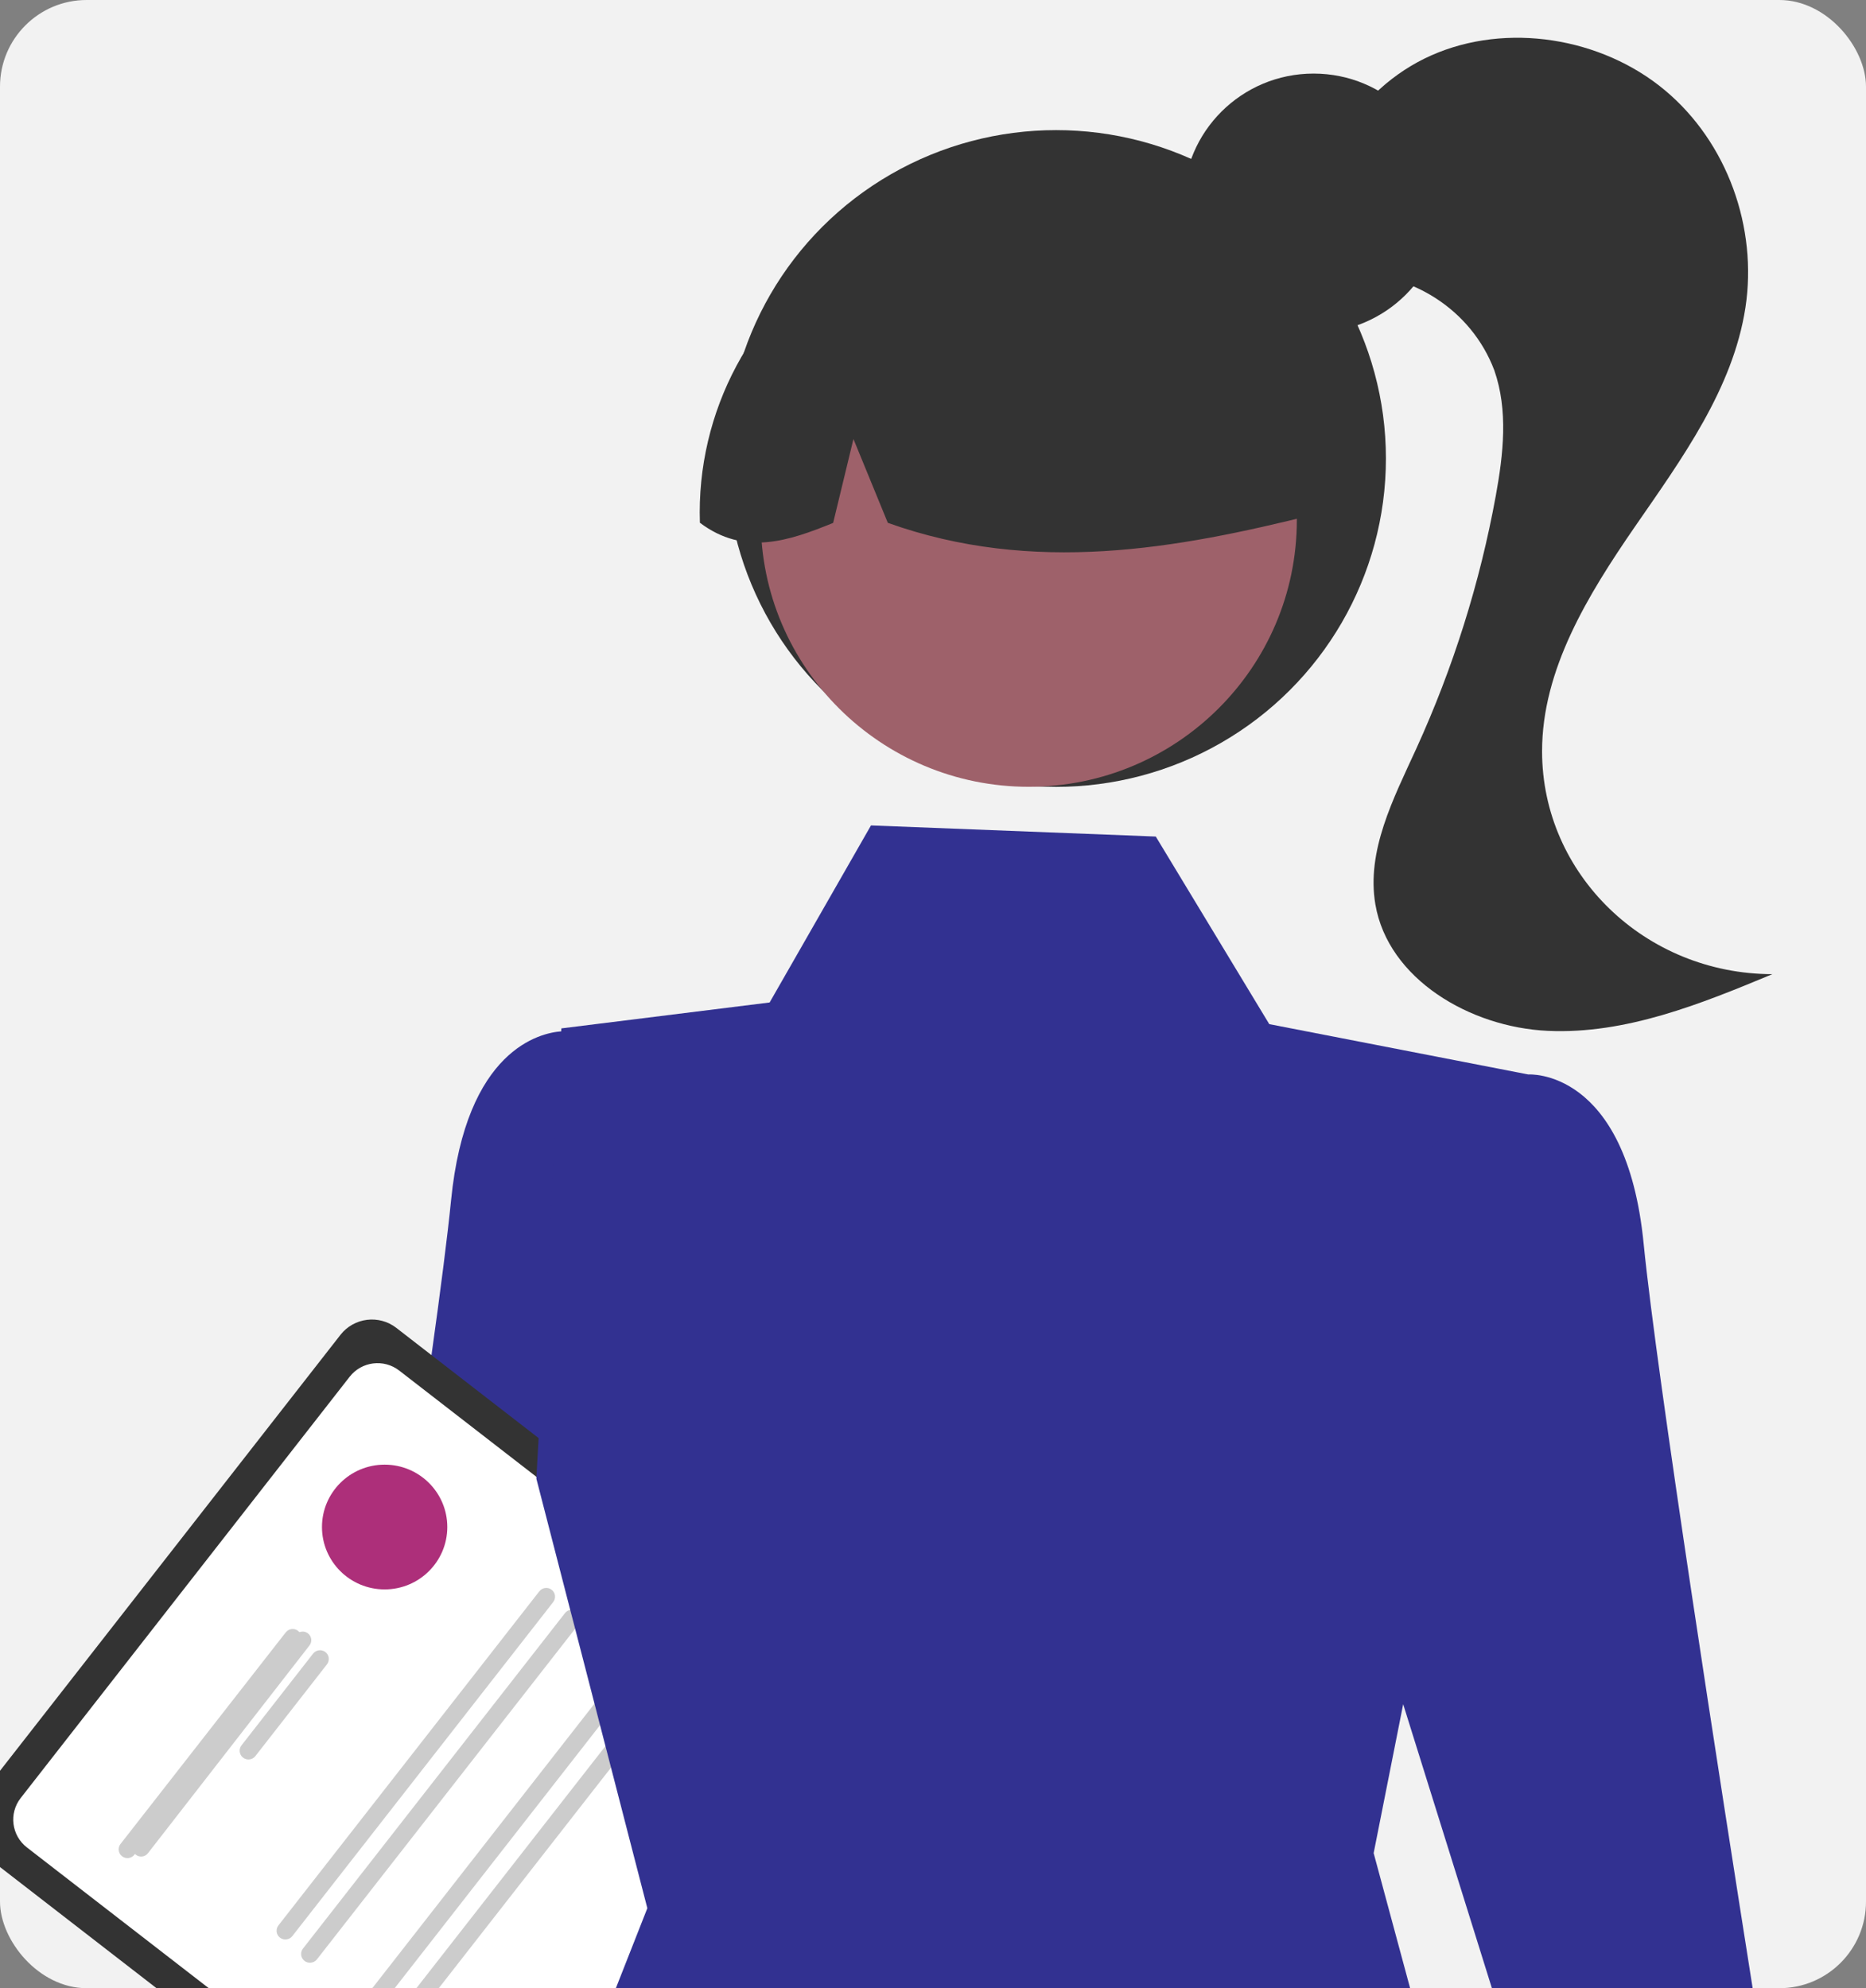
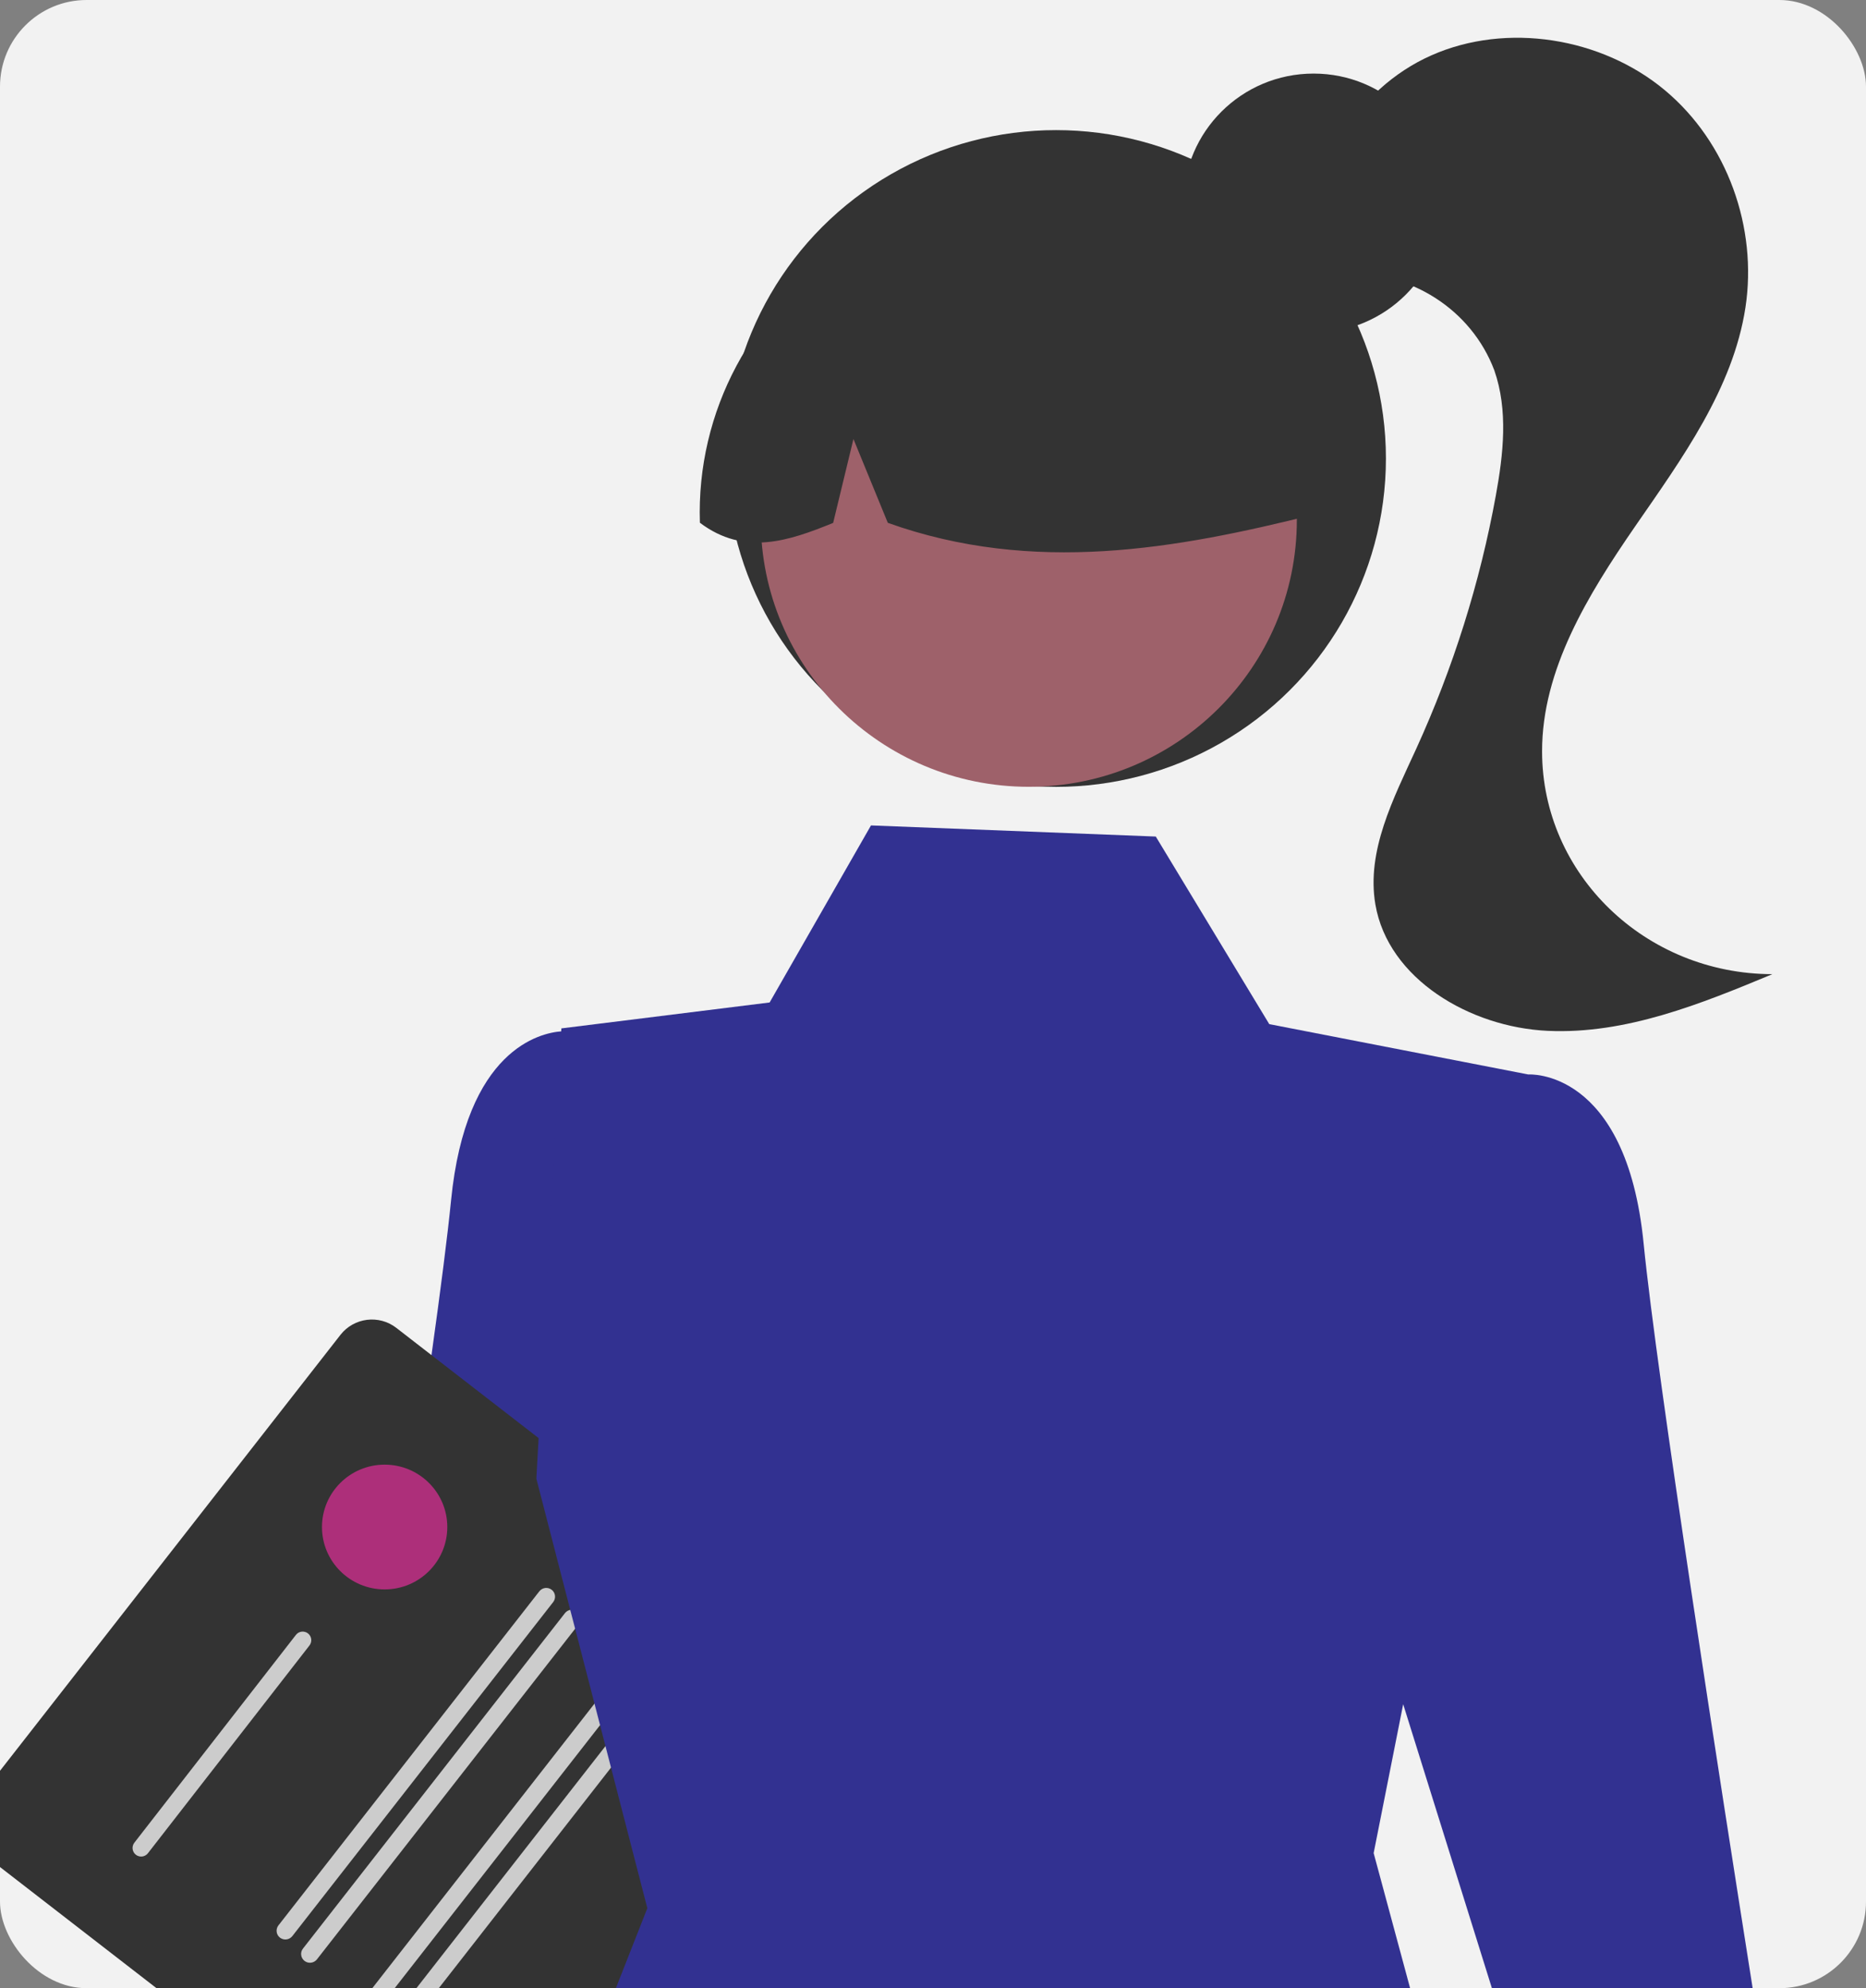
<svg xmlns="http://www.w3.org/2000/svg" id="Layer_2" viewBox="0 0 258.48 275.36">
  <rect x="0" y="0" width="258.48" height="275.36" fill="#808080" stroke="none" />
  <defs>
    <style>.cls-1{fill:#fff;}.cls-2{fill:#323191;}.cls-3{fill:#333;}.cls-4{fill:#ad2f7a;}.cls-5{fill:none;}.cls-6{fill:#9e616a;}.cls-7{fill:#ccc;}.cls-8{fill:#f2f2f2;}</style>
  </defs>
  <g id="Layer_1-2">
    <rect class="cls-8" width="258.48" height="275.36" rx="12" ry="12" />
    <path class="cls-3" d="m198.27,7.67c10.47-4.64,23.61-2.46,32.33,4.81,8.72,7.27,12.86,19.1,11.18,30.11-1.72,11.23-8.78,20.9-15.3,30.34-6.51,9.45-12.88,19.8-12.87,31.14.01,17.02,14.28,30.82,31.9,30.85-9.93,4.13-20.3,8.34-31.1,7.85-10.8-.49-22.13-7.2-23.89-17.5-1.27-7.43,2.5-14.67,5.65-21.55,5.12-11.22,8.83-22.99,11.03-35.07,1.05-5.76,1.73-11.82-.21-17.37-3.18-8.43-11.7-13.87-20.98-13.38l-3.57-3.1c-1.59-11.02,5.36-22.5,15.83-27.13Z" />
    <path class="cls-2" d="m104.59,201.9l-5.15,16.48-1.41,4.52-10.43,33.38-5.96,19.08h-35.2c.41-2.58.9-5.64,1.43-9.07h0c.26-1.59.52-3.25.79-4.98.23-1.47.47-2.98.72-4.54.25-1.6.5-3.25.77-4.93h0c1.53-9.81,3.24-20.89,4.9-31.89.82-5.43,1.63-10.85,2.39-16.06.57-3.85,1.11-7.59,1.62-11.16.25-1.73.48-3.41.71-5.05,1.26-9.02,2.23-16.58,2.71-21.42,2.07-20.97,12.4-23.21,15.26-23.42.47-.04.74-.02.74-.02l15.4,11.58,10.71,47.5Z" />
    <path class="cls-3" d="m129.75,248.79l-20.75,26.57H21.68L0,258.58v-13.33l47.17-60.39c1.87-2.38,5.32-2.81,7.72-.96l4.88,3.78,14.84,11.49,24.83,19.21,29.35,22.72c2.39,1.86,2.83,5.3.96,7.69Z" />
-     <path class="cls-1" d="m123.78,248.99l-20.6,26.37H28.92l-25.2-19.5c-2.13-1.66-2.51-4.71-.86-6.83l45.58-58.36c1.66-2.12,4.73-2.5,6.86-.85l3.76,2.91,15.25,11.81,23.72,18.36,24.9,19.27c2.12,1.65,2.51,4.7.85,6.82Z" />
    <path class="cls-7" d="m20.49,256.67l22.38-28.78c.4-.52.31-1.26-.21-1.67-.52-.4-1.27-.31-1.67.21,0,0,0,0,0,0l-22.38,28.78c-.4.52-.31,1.26.21,1.67.52.4,1.27.31,1.67-.21,0,0,0,0,0,0h0Z" />
-     <path class="cls-7" d="m18.61,256.88l22.89-29.31c.41-.53.32-1.29-.21-1.7-.53-.41-1.29-.32-1.71.21,0,0,0,0,0,0l-22.89,29.31c-.41.53-.31,1.29.22,1.7.53.41,1.29.31,1.7-.21Z" />
-     <path class="cls-7" d="m35.37,243.22l9.92-12.71c.41-.53.32-1.29-.21-1.7-.53-.41-1.29-.32-1.71.21,0,0,0,0,0,0l-9.92,12.71c-.41.53-.31,1.29.22,1.7.53.41,1.29.31,1.7-.21h0Z" />
    <path class="cls-7" d="m40.49,268.15l36.14-46.27c.41-.53.32-1.29-.21-1.7-.53-.41-1.29-.32-1.71.21,0,0,0,0,0,0l-36.14,46.27c-.41.53-.32,1.29.21,1.7.53.41,1.29.32,1.71-.21,0,0,0,0,0,0Z" />
    <path class="cls-7" d="m43.9,271.37l36.3-46.47c.41-.53.31-1.3-.22-1.71-.53-.41-1.29-.31-1.71.21l-36.3,46.47c-.42.53-.32,1.29.21,1.71.53.41,1.3.32,1.72-.21,0,0,0,0,0,0Z" />
    <path class="cls-7" d="m88.85,231.59l-5.73,7.34-28.45,36.43h-3.1l30.78-39.41,4.57-5.85c.42-.53,1.18-.63,1.72-.21.53.41.62,1.17.21,1.7Z" />
    <path class="cls-7" d="m92.66,234.54l-8.02,10.27-23.86,30.55h-3.1l26.19-33.53,6.86-8.78c.41-.53,1.18-.62,1.71-.21.53.41.63,1.17.22,1.7Z" />
    <ellipse class="cls-3" cx="181.96" cy="28.14" rx="18.03" ry="17.95" />
    <ellipse class="cls-3" cx="146.29" cy="63.5" rx="45.69" ry="45.48" />
    <polygon class="cls-2" points="190.28 256.65 195.33 275.36 85.31 275.36 89.67 264.28 87.6 256.28 84.64 244.81 83.87 241.83 83.12 238.93 82.35 235.95 79.67 225.58 78.99 222.97 74.3 204.8 74.31 204.54 74.61 199.17 77.74 142.84 77.76 142.43 106.61 138.84 120.65 114.32 160.1 115.86 175.82 141.84 211.69 148.81 194.37 236.03 190.28 256.65" />
    <ellipse class="cls-6" cx="142.51" cy="72.01" rx="37.13" ry="36.96" />
    <path class="cls-3" d="m117.29,34.33c20.05-12.17,46.22-5.85,58.45,14.11,4.21,6.87,6.36,14.79,6.21,22.84-18.92,4.73-38.79,8.35-58.97,1.13l-4.76-11.61-2.81,11.62c-6.14,2.5-12.3,4.62-18.46-.02-.51-15.39,7.24-29.89,20.35-38.06Z" />
    <path class="cls-2" d="m242.78,275.36h-36.12l-12.29-39.33-8.79-28.15,10.7-47.5,15.41-11.57s13.59-.96,15.99,23.44c1.81,18.31,10.76,75.66,15.1,103.11Z" />
    <ellipse class="cls-4" cx="53.28" cy="211.49" rx="8.68" ry="8.64" />
    <rect class="cls-5" width="258.48" height="275.36" rx="12" ry="12" />
  </g>
</svg>